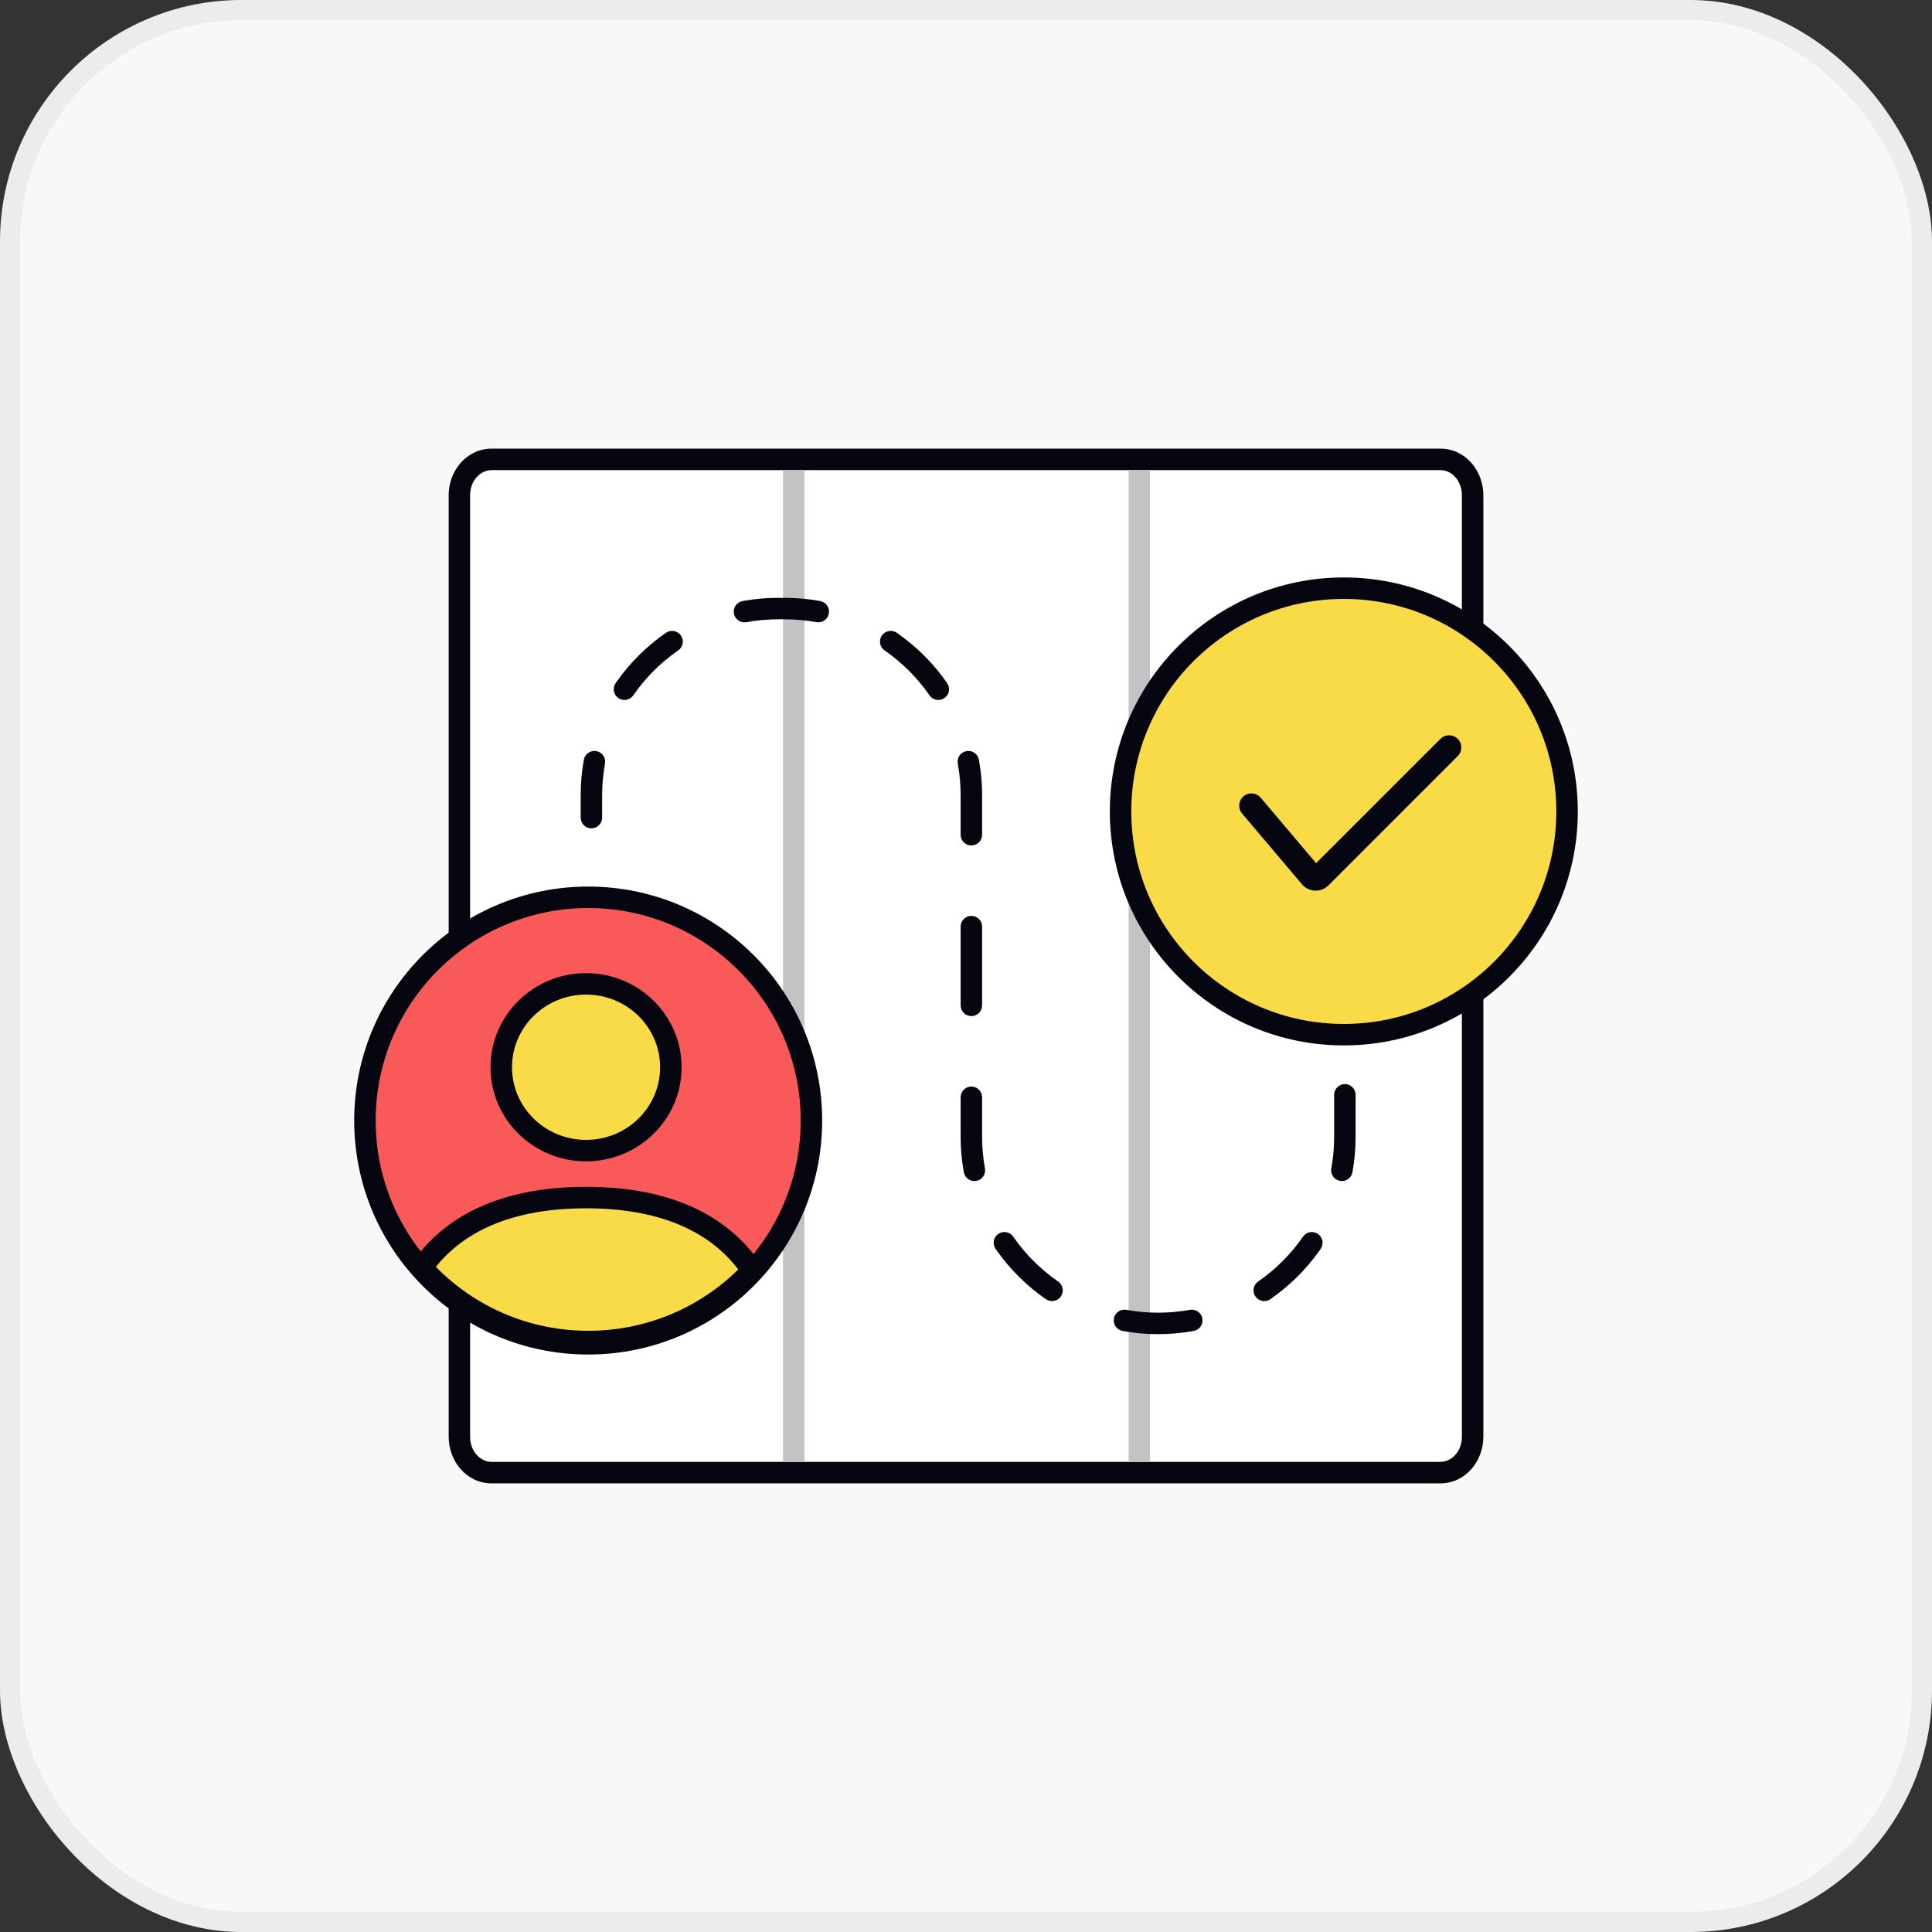
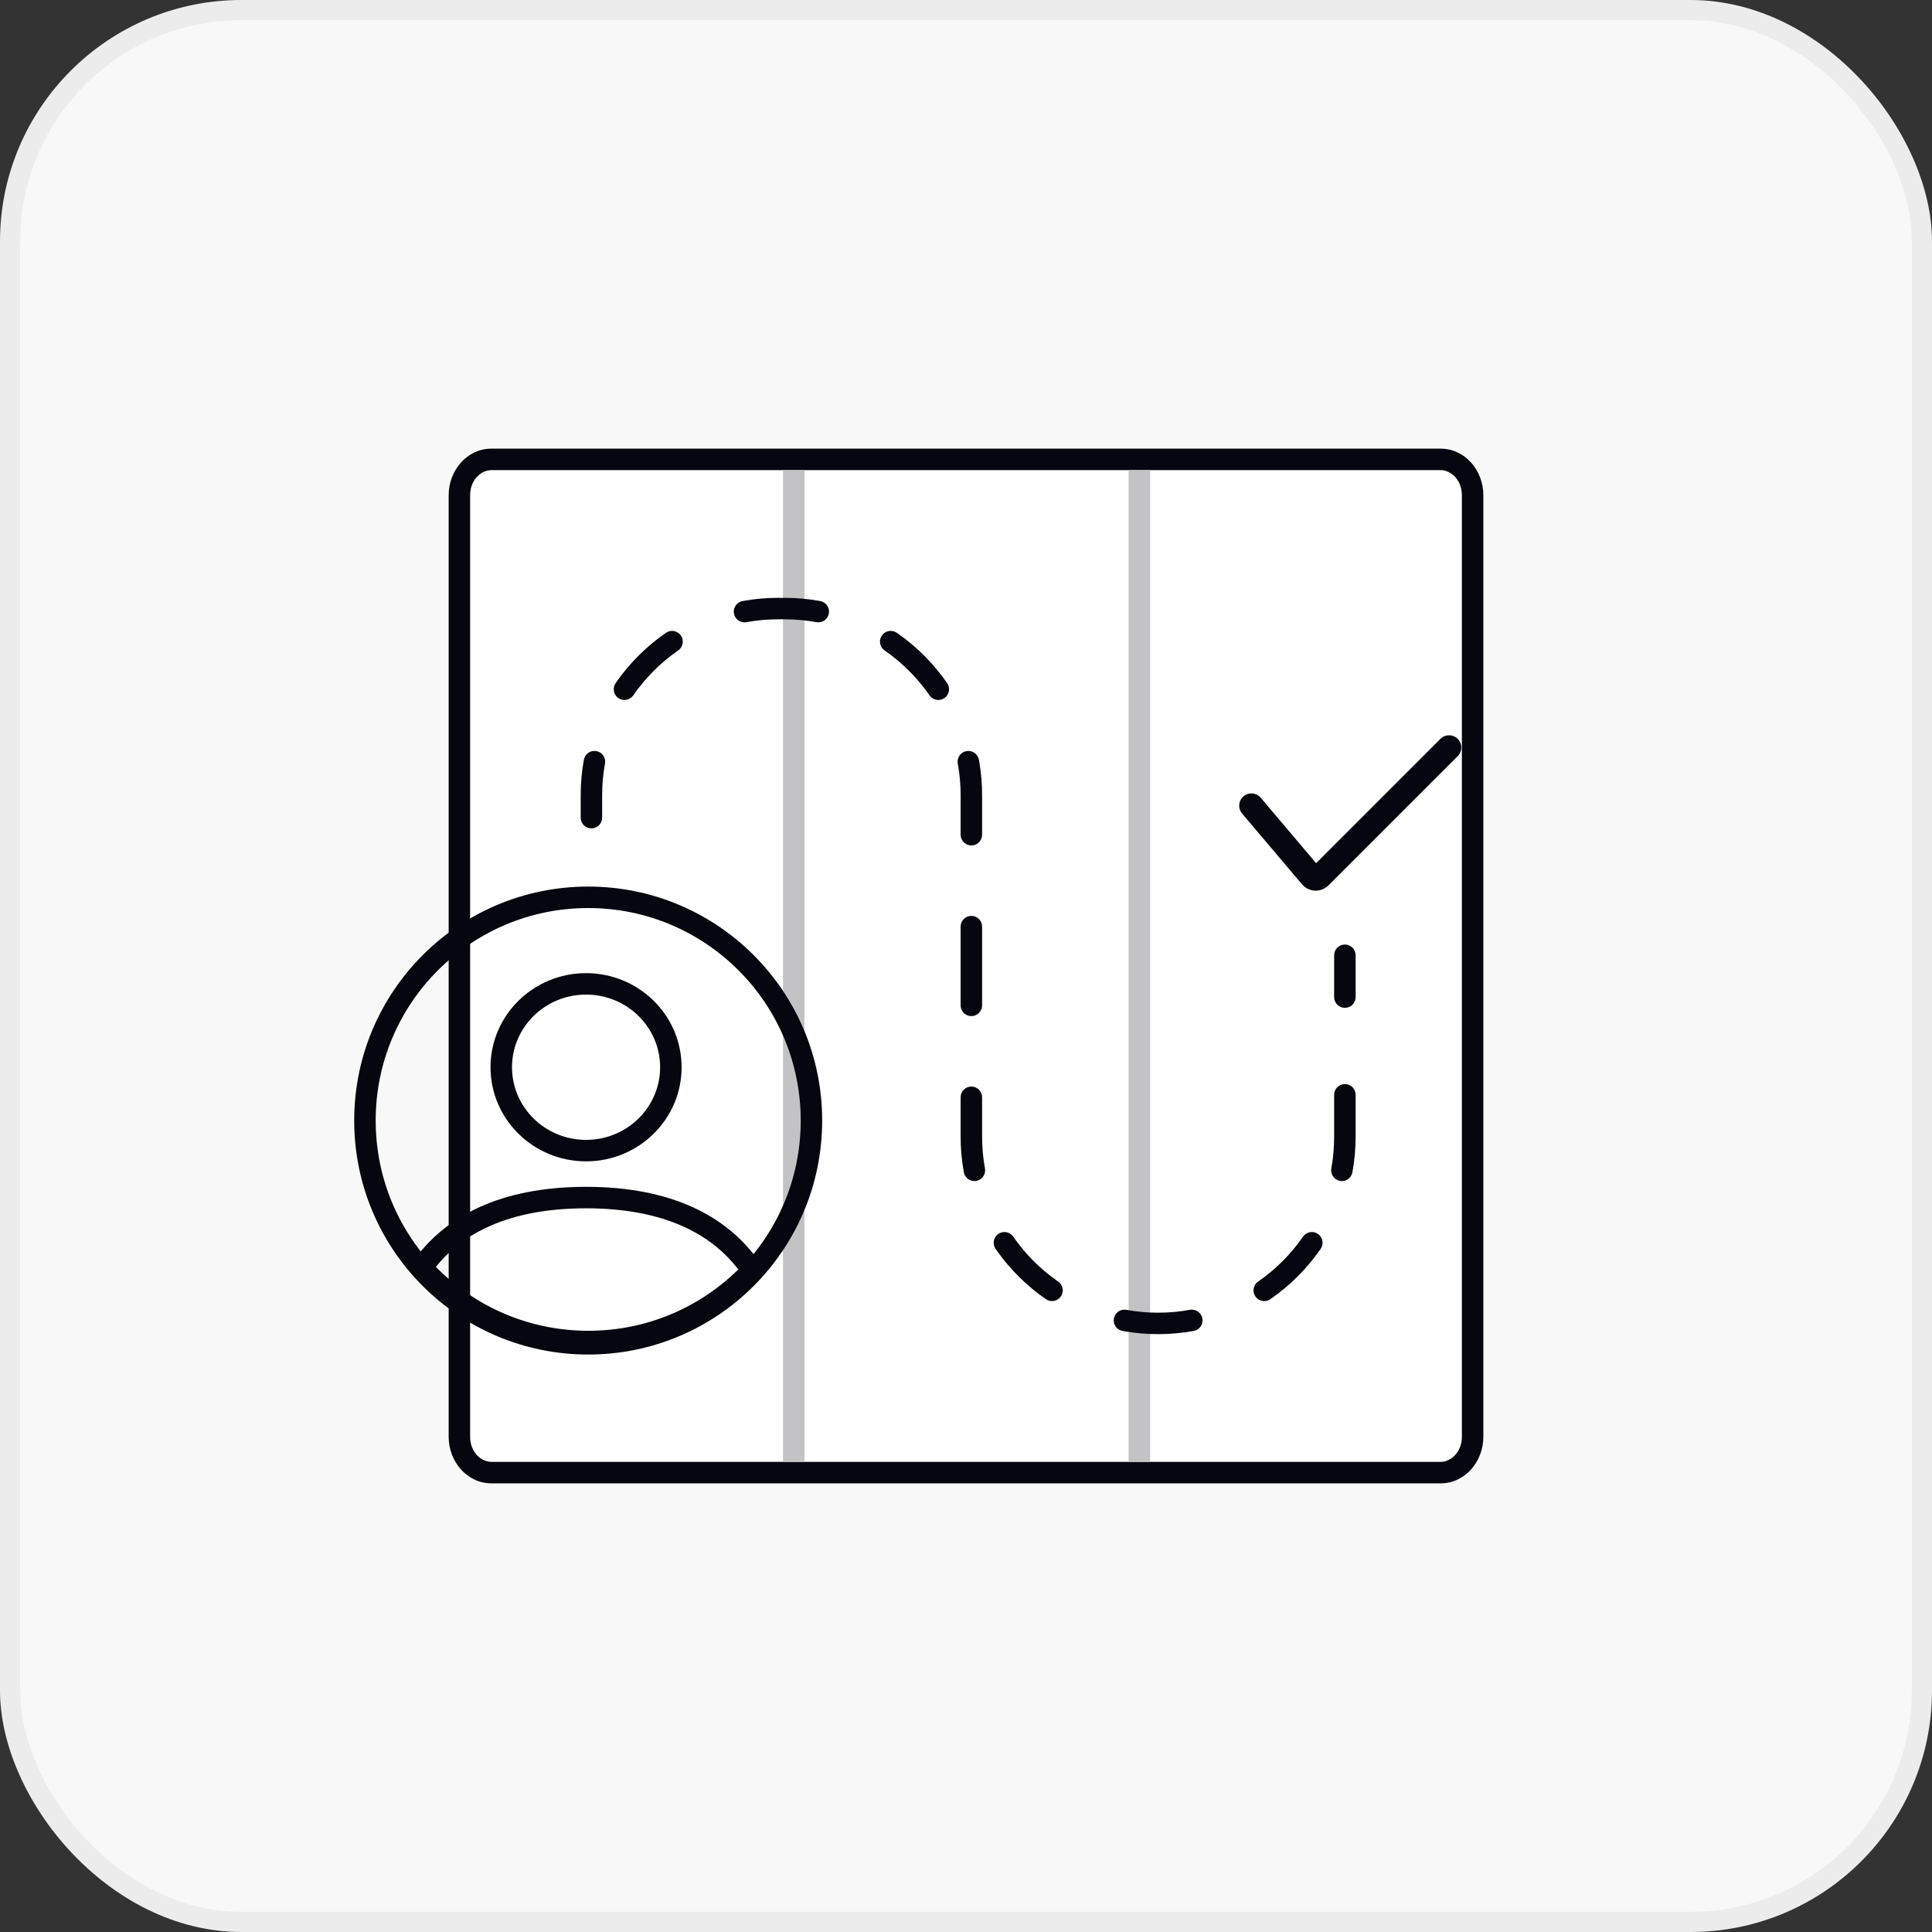
<svg xmlns="http://www.w3.org/2000/svg" width="96" height="96" viewBox="0 0 96 96" fill="none">
  <rect x="0" y="0" width="96" height="96" fill="#333333" stroke="none" />
  <rect width="96" height="96" rx="12" fill="#F8F8F8" />
  <rect x="0.5" y="0.5" width="95" height="95" rx="11.5" stroke="#05060F" stroke-opacity="0.05" />
  <path d="M22.827 24.606C22.827 23.623 23.541 22.827 24.422 22.827L71.578 22.827C72.459 22.827 73.173 23.623 73.173 24.606V71.394C73.173 72.377 72.459 73.173 71.578 73.173H24.422C23.541 73.173 22.827 72.377 22.827 71.394L22.827 24.606Z" fill="white" />
  <path d="M72.64 24.605C72.64 23.862 72.111 23.36 71.578 23.36L24.423 23.36C23.889 23.36 23.36 23.862 23.36 24.605L23.36 71.394C23.36 72.138 23.889 72.64 24.423 72.64H71.578C72.111 72.64 72.64 72.138 72.64 71.394V24.605ZM73.707 71.394C73.707 72.615 72.806 73.707 71.578 73.707H24.423C23.194 73.707 22.294 72.615 22.294 71.394L22.294 24.605C22.294 23.384 23.194 22.293 24.423 22.293L71.578 22.293C72.806 22.293 73.707 23.384 73.707 24.605V71.394Z" fill="#05060F" />
  <path d="M39.973 23.36L39.973 72.64H38.907L38.907 23.36H39.973Z" fill="#C3C3C5" />
  <path d="M57.147 23.36L57.147 72.64H56.08L56.08 23.36H57.147Z" fill="#C3C3C5" />
  <path d="M59.152 65.08C59.432 65.044 59.694 65.233 59.745 65.514C59.798 65.804 59.606 66.081 59.316 66.134C58.742 66.239 58.15 66.293 57.547 66.293C56.981 66.293 56.426 66.245 55.886 66.153L55.778 66.134L55.751 66.128C55.476 66.064 55.297 65.794 55.349 65.514C55.4 65.233 55.662 65.044 55.942 65.08L55.969 65.085L56.065 65.102C56.546 65.184 57.041 65.227 57.547 65.227C58.086 65.227 58.613 65.178 59.125 65.085L59.152 65.08ZM49.605 61.313C49.84 61.151 50.159 61.203 50.331 61.426L50.347 61.449L50.404 61.53C50.978 62.34 51.687 63.048 52.497 63.622L52.578 63.679L52.6 63.695C52.824 63.867 52.876 64.186 52.714 64.421C52.546 64.663 52.214 64.724 51.971 64.556C51.025 63.902 50.199 63.085 49.534 62.146L49.47 62.055L49.455 62.032C49.307 61.792 49.371 61.475 49.605 61.313ZM64.746 61.449C64.914 61.206 65.246 61.146 65.488 61.313C65.731 61.481 65.791 61.813 65.624 62.055L65.56 62.146C64.895 63.085 64.069 63.902 63.122 64.556L63.099 64.572C62.859 64.72 62.542 64.656 62.38 64.421C62.213 64.179 62.273 63.847 62.516 63.679C63.387 63.077 64.144 62.32 64.746 61.449ZM47.733 56.48V54.523C47.733 54.228 47.972 53.99 48.267 53.99C48.561 53.99 48.8 54.228 48.8 54.523V56.48C48.8 57.019 48.849 57.546 48.942 58.058C48.995 58.348 48.803 58.625 48.513 58.678C48.232 58.729 47.963 58.551 47.898 58.276L47.893 58.249L47.874 58.141C47.781 57.601 47.733 57.046 47.733 56.48ZM66.293 56.48V54.4C66.293 54.105 66.532 53.867 66.827 53.867C67.121 53.867 67.36 54.105 67.36 54.4V56.48C67.36 57.084 67.306 57.675 67.201 58.249C67.148 58.539 66.871 58.731 66.581 58.678C66.291 58.625 66.099 58.348 66.152 58.058L66.169 57.962C66.251 57.48 66.293 56.985 66.293 56.48ZM47.733 49.957V46.043C47.733 45.748 47.972 45.51 48.267 45.51C48.561 45.51 48.8 45.748 48.8 46.043V49.957C48.8 50.251 48.561 50.49 48.267 50.49C47.972 50.49 47.733 50.251 47.733 49.957ZM66.293 49.547V47.467C66.293 47.172 66.532 46.933 66.827 46.933C67.121 46.933 67.36 47.172 67.36 47.467V49.547C67.36 49.841 67.121 50.08 66.827 50.08C66.532 50.08 66.293 49.841 66.293 49.547ZM47.733 41.477V39.52C47.733 39.014 47.691 38.519 47.609 38.038L47.592 37.942L47.587 37.915C47.551 37.635 47.74 37.373 48.021 37.322C48.301 37.27 48.571 37.449 48.635 37.724L48.641 37.751L48.66 37.858C48.752 38.399 48.8 38.954 48.8 39.52V41.477C48.8 41.771 48.561 42.01 48.267 42.01C47.972 42.01 47.733 41.771 47.733 41.477ZM28.854 40.628V39.52C28.854 38.916 28.908 38.325 29.013 37.751L29.018 37.724C29.083 37.449 29.352 37.27 29.633 37.322C29.923 37.374 30.115 37.652 30.062 37.942L30.045 38.038C29.963 38.519 29.92 39.014 29.92 39.52V40.628C29.92 40.922 29.681 41.161 29.387 41.161C29.092 41.161 28.854 40.922 28.854 40.628ZM33.114 31.428C33.354 31.28 33.671 31.344 33.834 31.578C34.001 31.821 33.94 32.153 33.698 32.321L33.617 32.377C32.78 32.97 32.051 33.707 31.468 34.551L31.451 34.573C31.279 34.797 30.96 34.849 30.726 34.687C30.483 34.519 30.423 34.187 30.59 33.944L30.654 33.853C31.319 32.914 32.145 32.098 33.091 31.443L33.114 31.428ZM43.82 31.578C43.983 31.344 44.299 31.28 44.539 31.428L44.562 31.443L44.653 31.507C45.592 32.172 46.409 32.998 47.063 33.944C47.231 34.187 47.17 34.519 46.928 34.687C46.694 34.849 46.374 34.797 46.202 34.573L46.186 34.551L46.129 34.47C45.555 33.66 44.847 32.951 44.037 32.377L43.956 32.321L43.933 32.304C43.71 32.132 43.658 31.813 43.82 31.578ZM38.741 29.706L38.768 29.707C38.788 29.708 38.808 29.71 38.827 29.714C38.855 29.709 38.884 29.706 38.913 29.706H38.987C39.59 29.706 40.182 29.761 40.756 29.866C41.046 29.919 41.238 30.196 41.185 30.486C41.132 30.776 40.855 30.968 40.565 30.915C40.053 30.822 39.526 30.773 38.987 30.773H38.913C38.884 30.773 38.855 30.771 38.827 30.766C38.808 30.769 38.788 30.771 38.768 30.773L38.741 30.773H38.667C38.128 30.773 37.6 30.822 37.089 30.915L37.062 30.919C36.782 30.956 36.52 30.767 36.468 30.486C36.416 30.196 36.608 29.919 36.898 29.866L37.005 29.847C37.546 29.755 38.101 29.706 38.667 29.706H38.741Z" fill="#05060F" />
-   <path d="M40.32 55.68C40.32 61.806 35.353 66.773 29.227 66.773C23.1 66.773 18.133 61.806 18.133 55.68C18.133 49.553 23.1 44.586 29.227 44.586C35.353 44.586 40.32 49.553 40.32 55.68Z" fill="#F95959" />
  <path d="M39.787 55.68C39.787 49.848 35.059 45.12 29.227 45.12C23.395 45.12 18.667 49.848 18.667 55.68C18.667 61.512 23.395 66.24 29.227 66.24C35.059 66.24 39.787 61.512 39.787 55.68ZM40.853 55.68C40.853 62.101 35.648 67.306 29.227 67.306C22.805 67.306 17.6 62.101 17.6 55.68C17.6 49.259 22.805 44.053 29.227 44.053C35.648 44.053 40.853 49.259 40.853 55.68Z" fill="#05060F" />
-   <path fill-rule="evenodd" clip-rule="evenodd" d="M20.963 62.989C21 62.937 21.038 62.884 21.077 62.831C22.482 60.934 24.971 59.507 29.121 59.507C33.271 59.507 35.76 60.934 37.165 62.831C37.239 62.931 37.31 63.032 37.377 63.133C35.347 65.303 32.451 66.66 29.236 66.66C25.951 66.66 22.999 65.243 20.963 62.989ZM29.121 57.174C31.448 57.174 33.334 55.319 33.334 53.031C33.334 50.743 31.448 48.888 29.121 48.888C26.794 48.888 24.908 50.743 24.908 53.031C24.908 55.319 26.794 57.174 29.121 57.174Z" fill="#F8DB46" />
  <path d="M29.121 58.973C33.404 58.973 36.068 60.454 37.594 62.514C37.673 62.621 37.749 62.729 37.821 62.837L38.055 63.189L37.766 63.497C35.639 65.771 32.604 67.193 29.236 67.193C25.794 67.193 22.7 65.708 20.567 63.347L20.283 63.031L20.526 62.683C20.566 62.627 20.607 62.57 20.648 62.514C22.174 60.454 24.838 58.973 29.121 58.973ZM29.121 60.04C25.259 60.04 22.972 61.309 21.659 62.95C23.581 64.91 26.265 66.126 29.236 66.126C32.141 66.126 34.772 64.963 36.684 63.079C35.389 61.377 33.084 60.04 29.121 60.04ZM32.801 53.031C32.801 51.046 31.162 49.421 29.121 49.421C27.08 49.421 25.441 51.046 25.441 53.031C25.441 55.016 27.08 56.64 29.121 56.64C31.162 56.64 32.801 55.016 32.801 53.031ZM33.868 53.031C33.868 55.621 31.734 57.707 29.121 57.707C26.508 57.707 24.374 55.621 24.374 53.031C24.374 50.44 26.508 48.355 29.121 48.355C31.734 48.355 33.868 50.44 33.868 53.031Z" fill="#05060F" />
-   <path d="M55.68 40.32C55.68 34.193 60.646 29.227 66.773 29.227C72.9 29.227 77.866 34.193 77.866 40.32C77.866 46.447 72.9 51.413 66.773 51.413C60.646 51.413 55.68 46.447 55.68 40.32Z" fill="#F8DB46" />
-   <path d="M77.333 40.32C77.333 34.488 72.605 29.76 66.773 29.76C60.941 29.76 56.213 34.488 56.213 40.32C56.213 46.152 60.941 50.88 66.773 50.88C72.605 50.88 77.333 46.152 77.333 40.32ZM78.4 40.32C78.4 46.741 73.194 51.946 66.773 51.946C60.352 51.946 55.147 46.741 55.147 40.32C55.147 33.898 60.352 28.693 66.773 28.693C73.194 28.693 78.4 33.899 78.4 40.32Z" fill="#05060F" />
  <path fill-rule="evenodd" clip-rule="evenodd" d="M72.433 36.713C72.67 36.95 72.67 37.334 72.433 37.571L66.011 43.993C65.64 44.364 65.032 44.339 64.694 43.939L61.719 40.423C61.502 40.167 61.534 39.784 61.79 39.568C62.046 39.351 62.429 39.383 62.645 39.639L65.397 42.891L71.575 36.713C71.812 36.476 72.196 36.476 72.433 36.713Z" fill="#05060F" />
</svg>